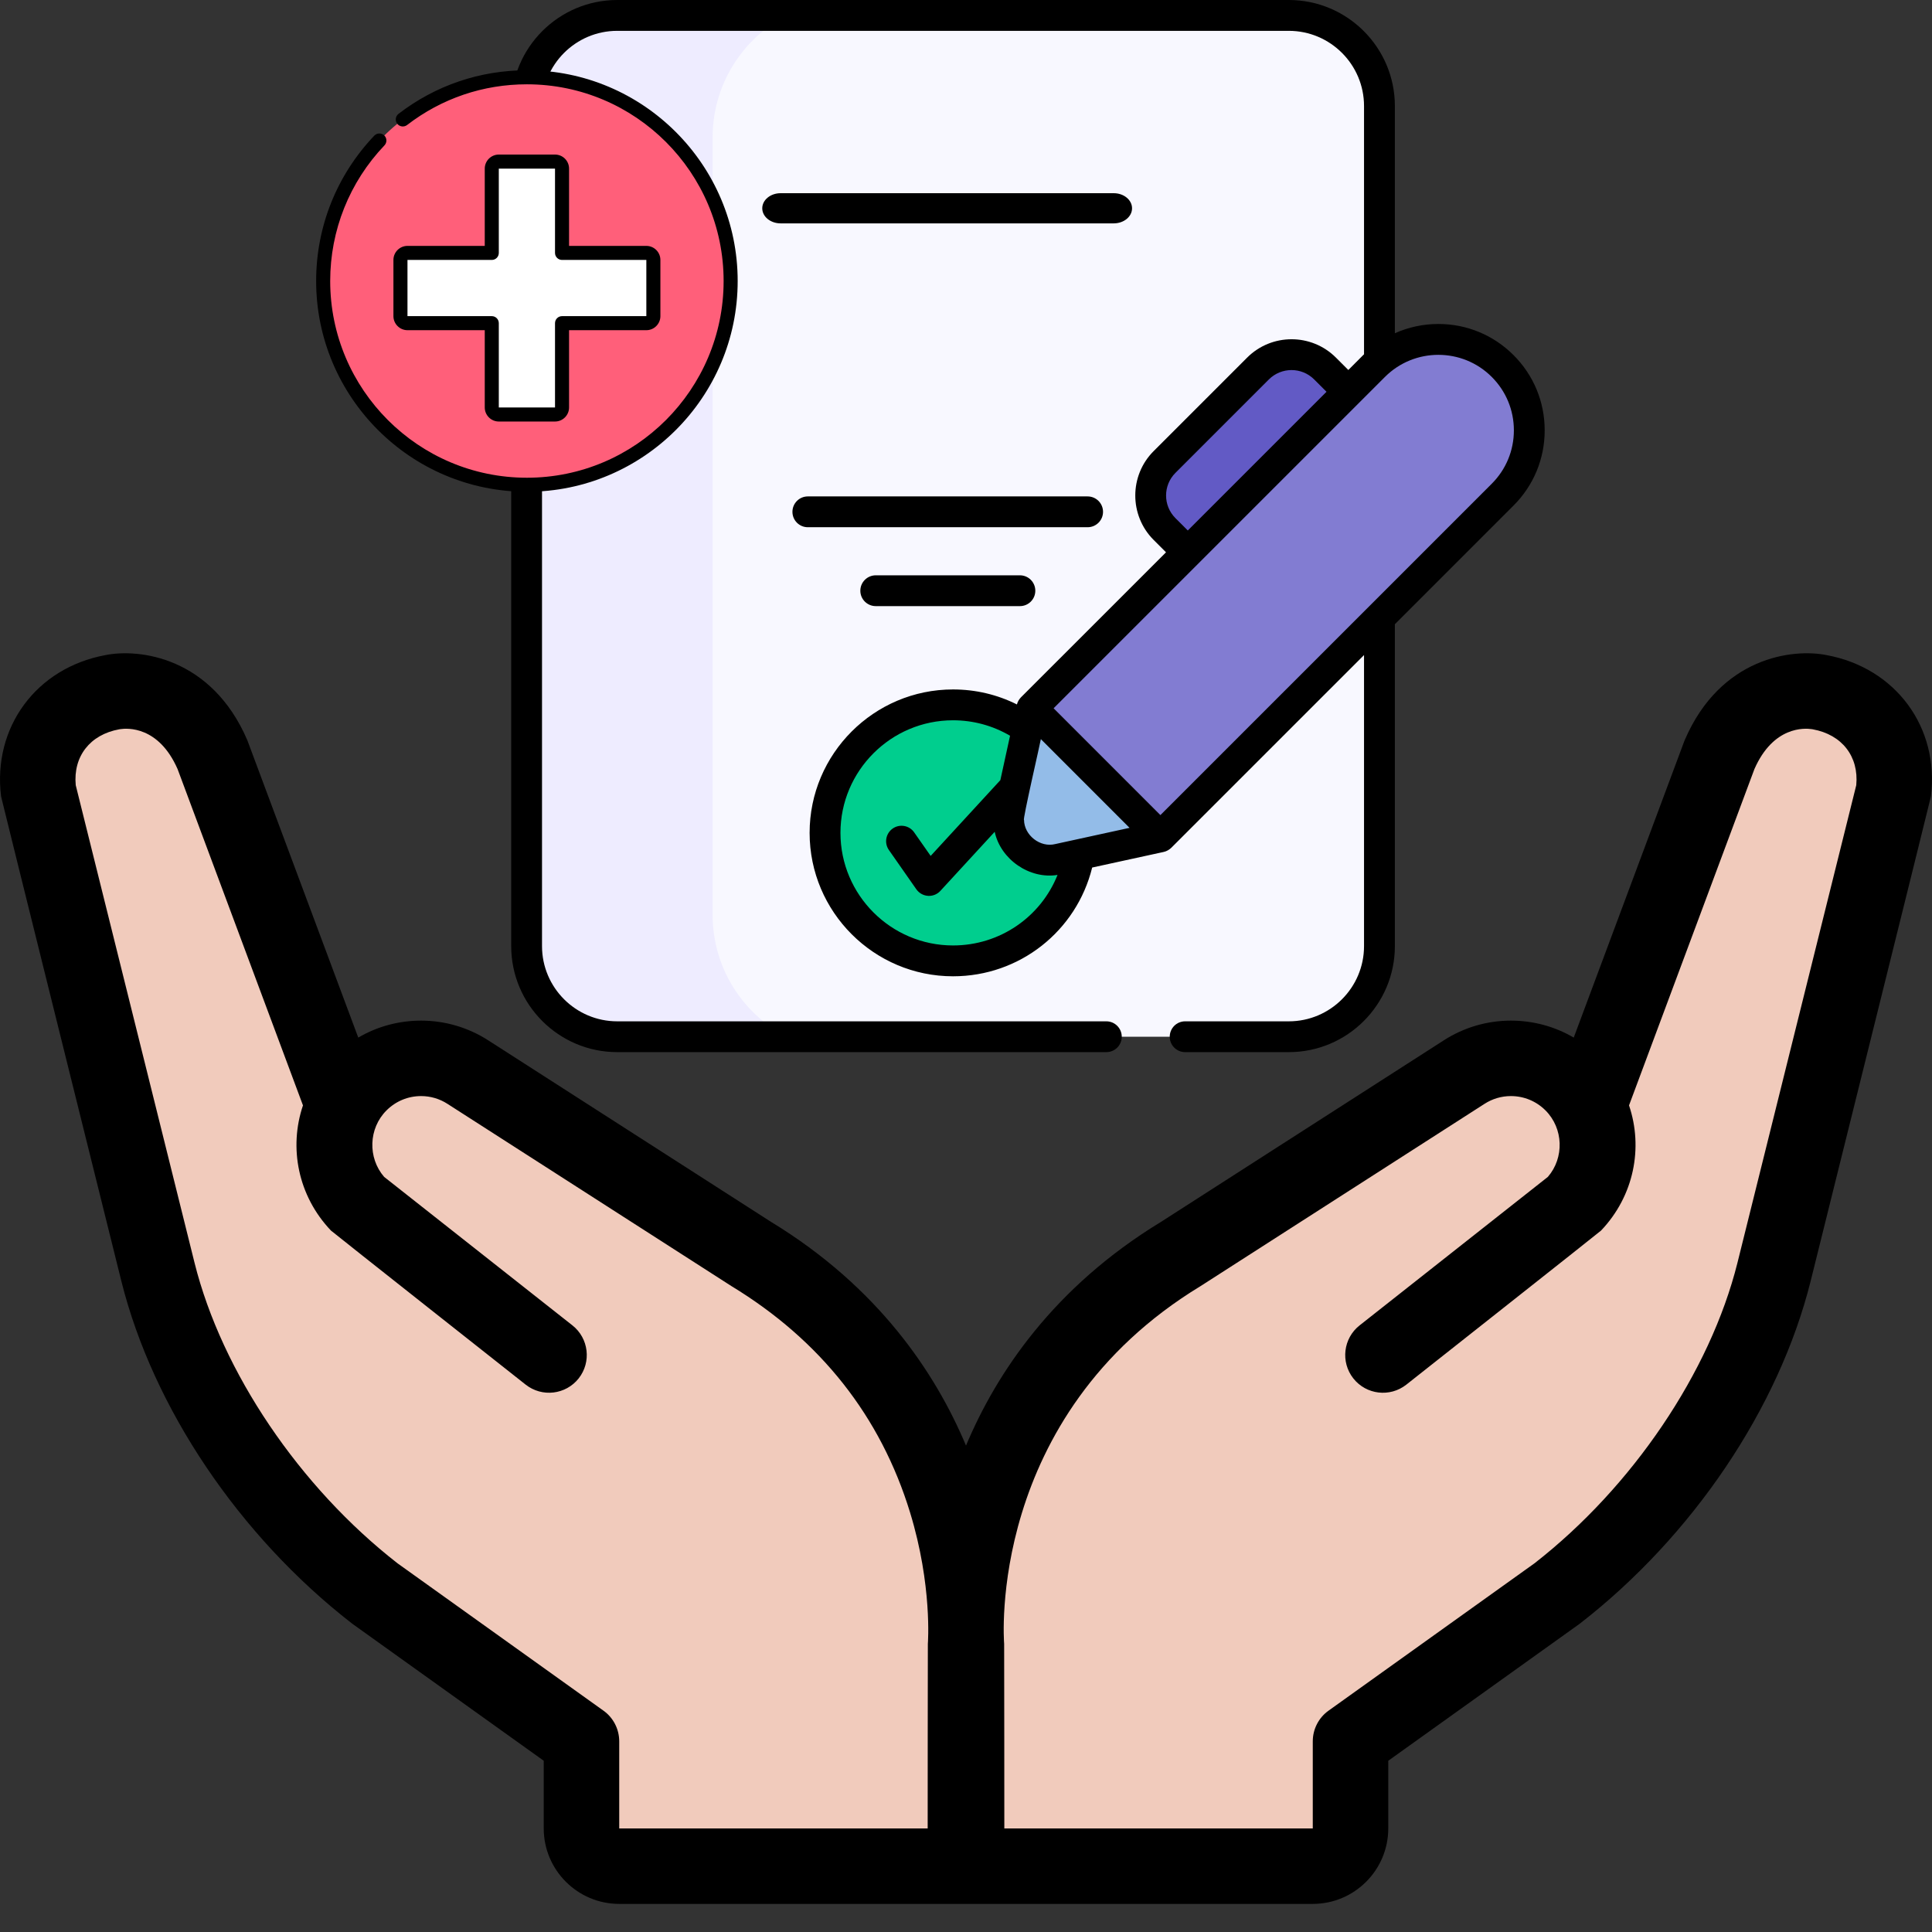
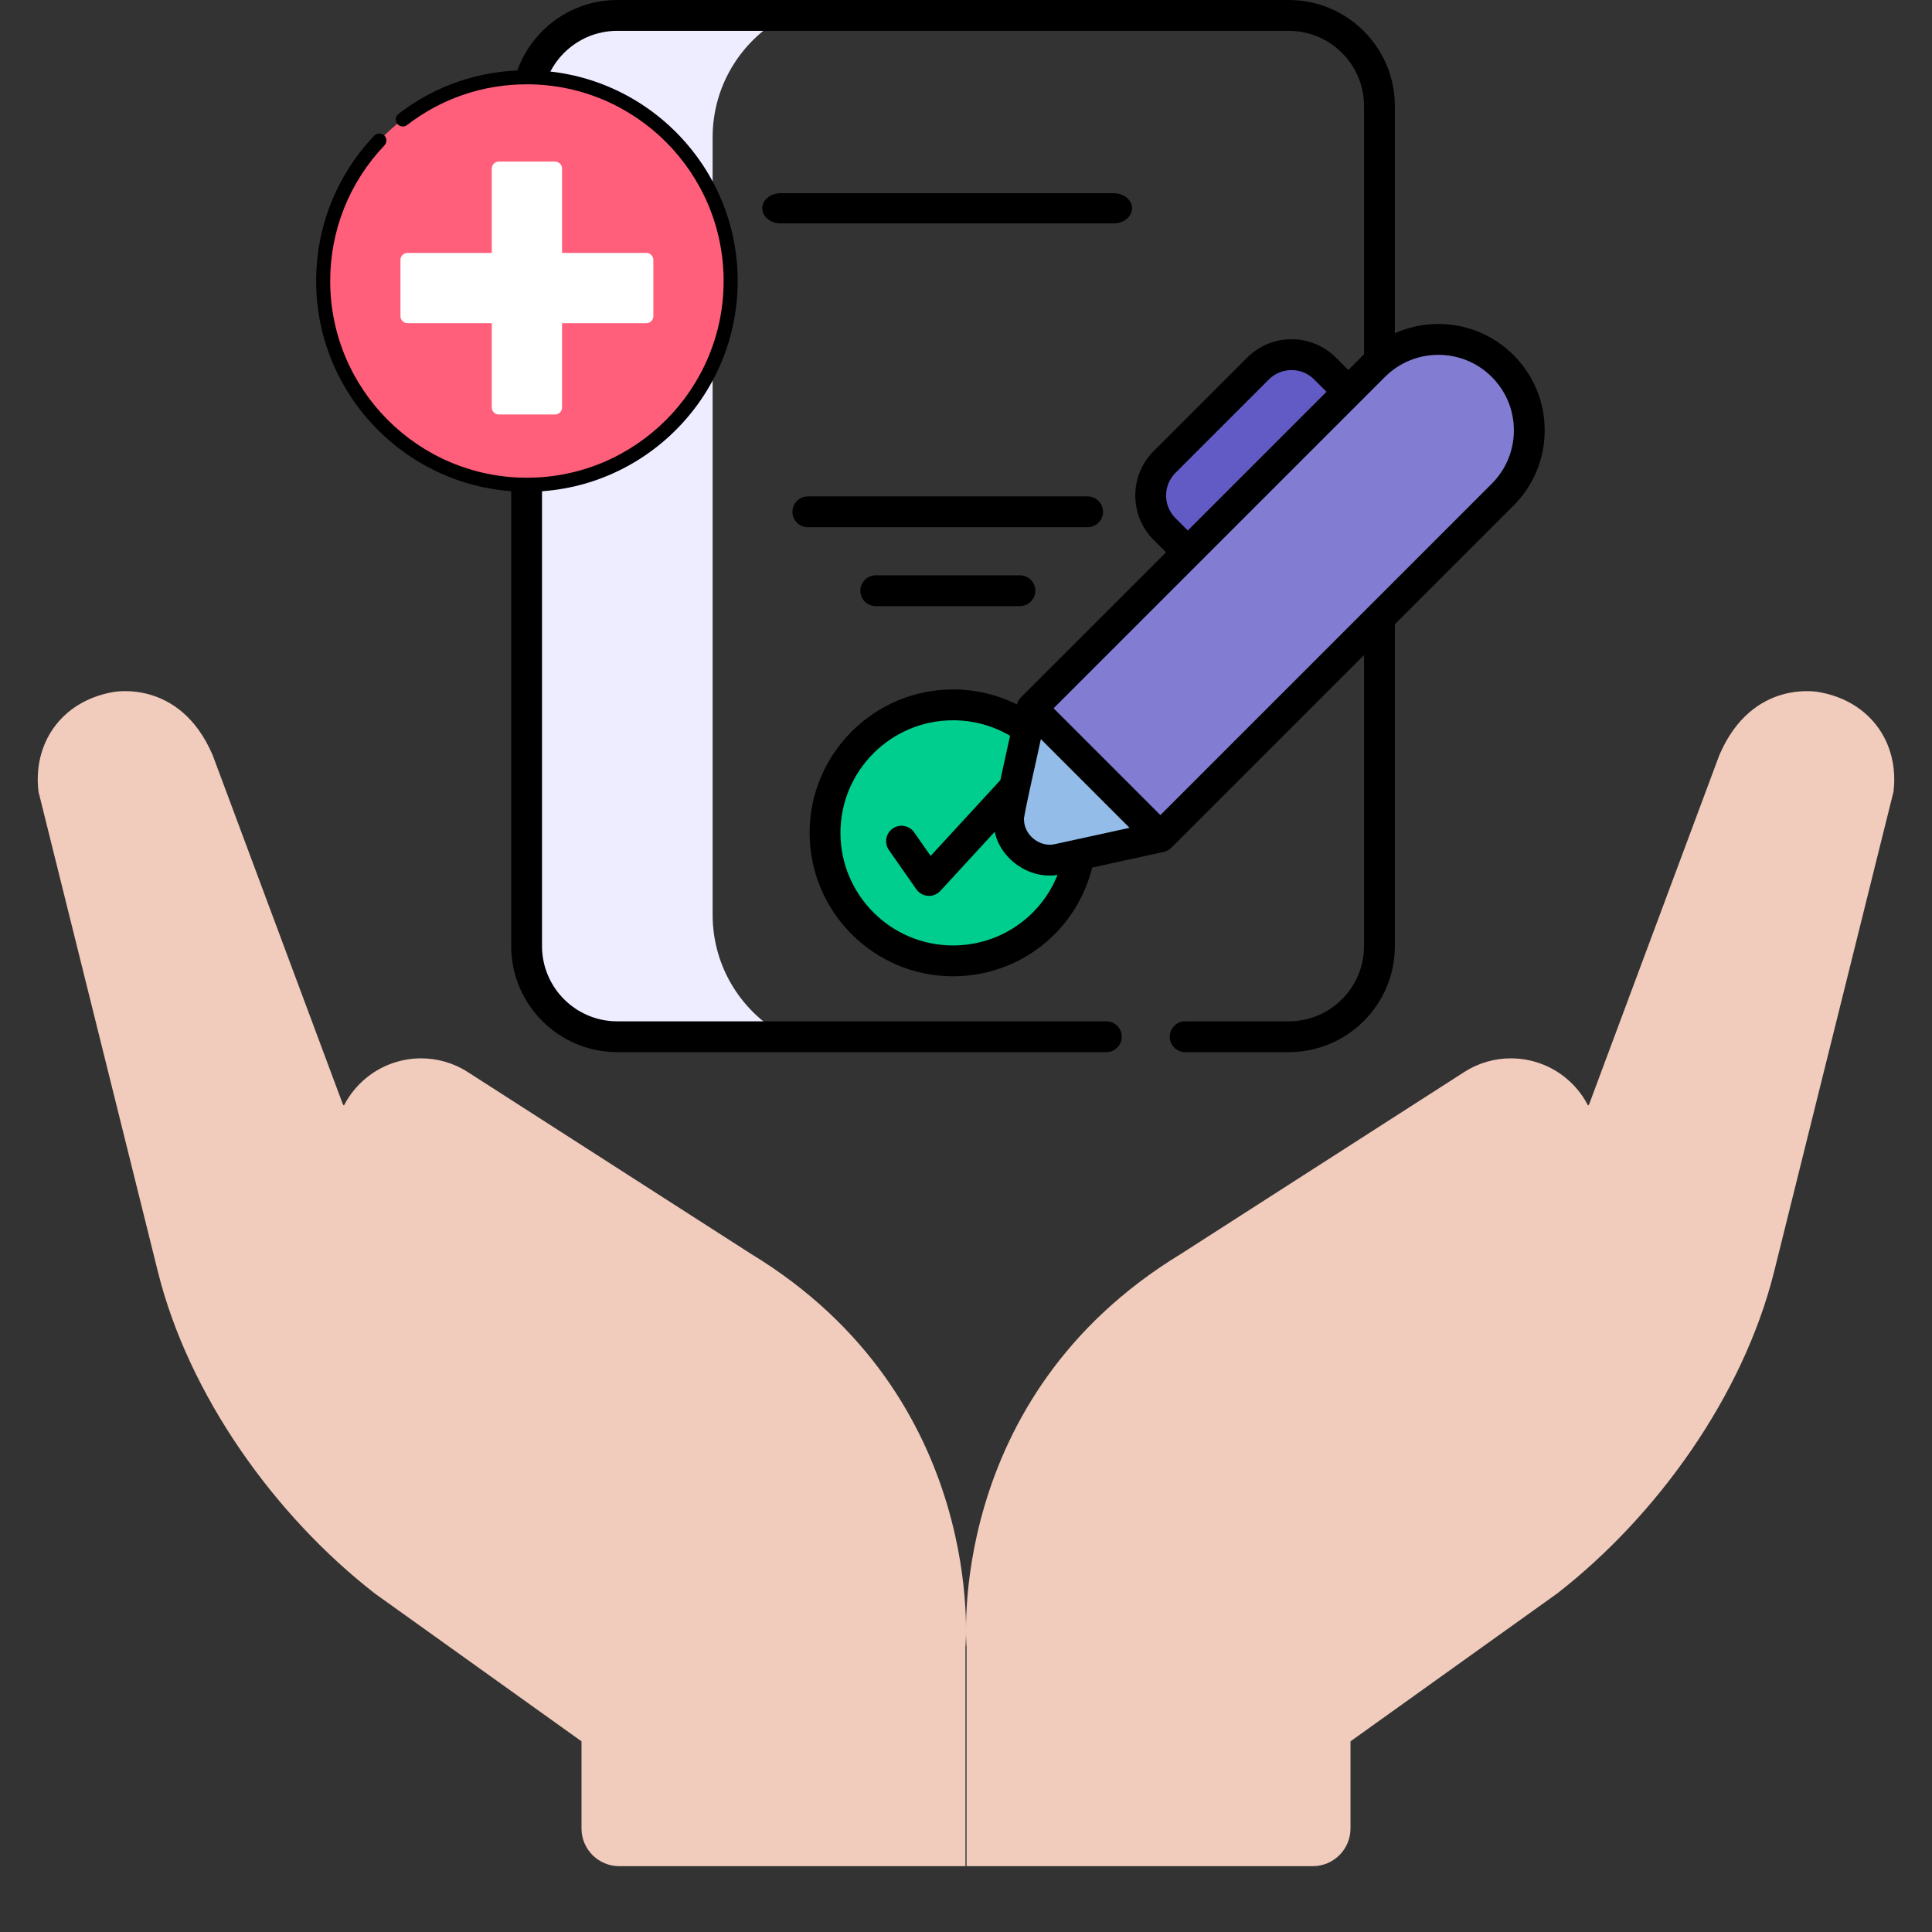
<svg xmlns="http://www.w3.org/2000/svg" width="55" height="55" viewBox="0 0 55 55" fill="none">
  <rect x="0" y="0" width="55" height="55" fill="#333333" stroke="none" />
  <g clip-path="url(#clip0_1113_2992)">
    <path d="M45.239 31.438L48.947 21.494C49.891 19.297 51.8 19.705 51.8 19.705C53.277 19.976 54.072 21.186 53.903 22.542L50.502 36.215C49.623 39.728 47.175 43.154 44.323 45.368L38.446 49.572V52.052C38.446 52.645 37.965 53.126 37.372 53.126H27.516V46.893C27.516 46.893 26.874 39.795 33.619 35.696L41.682 30.52C42.09 30.257 42.553 30.129 43.012 30.129C43.65 30.129 44.281 30.376 44.757 30.852C45.701 31.797 45.721 33.324 44.8 34.292L39.37 38.575" fill="#F1CBBC" />
    <path d="M15.63 38.575L10.2 34.292C9.279 33.324 9.299 31.797 10.243 30.852C10.719 30.376 11.35 30.129 11.988 30.129C12.447 30.129 12.91 30.257 13.318 30.52L21.381 35.696C28.126 39.795 27.484 46.893 27.484 46.893V53.126H17.628C17.035 53.126 16.554 52.645 16.554 52.052V49.572L10.677 45.368C7.825 43.154 5.376 39.728 4.498 36.215L1.097 22.542C0.928 21.186 1.723 19.975 3.2 19.705C3.2 19.705 5.109 19.297 6.053 21.494L9.761 31.438" fill="#F1CBBC" />
-     <path d="M52.007 18.651C51.041 18.453 48.977 18.704 47.96 21.07C47.954 21.086 47.947 21.102 47.941 21.119L44.801 29.538C44.264 29.223 43.651 29.055 43.012 29.055C42.333 29.055 41.672 29.249 41.102 29.616L33.05 34.785C29.994 36.645 28.367 39.088 27.5 41.153C26.633 39.088 25.006 36.645 21.951 34.785L13.9 29.617C13.328 29.249 12.667 29.055 11.988 29.055C11.349 29.055 10.736 29.223 10.199 29.538C10.199 29.538 7.046 21.086 7.04 21.07C6.023 18.705 3.959 18.453 2.993 18.651C1.031 19.017 -0.214 20.707 0.031 22.674C0.036 22.717 3.456 36.476 3.456 36.476C4.359 40.086 6.812 43.727 10.018 46.216C10.029 46.225 10.04 46.233 10.052 46.241L15.479 50.125V52.052C15.479 53.237 16.443 54.2 17.628 54.2H37.372C38.557 54.2 39.521 53.237 39.521 52.052V50.125L44.948 46.241C44.96 46.233 44.971 46.225 44.982 46.216C48.188 43.727 50.641 40.086 51.544 36.475C51.544 36.475 54.964 22.717 54.969 22.674C55.214 20.707 53.969 19.017 52.007 18.651ZM26.414 46.796C26.411 46.829 26.409 52.052 26.409 52.052H17.628V49.572C17.628 49.226 17.461 48.9 17.179 48.699L11.319 44.506C8.53 42.335 6.317 39.06 5.54 35.956L2.156 22.352C2.08 21.535 2.56 20.914 3.394 20.762C3.415 20.758 3.405 20.761 3.417 20.758C3.623 20.726 4.517 20.666 5.056 21.895L8.625 31.468C8.218 32.671 8.481 34.043 9.422 35.032C9.457 35.069 14.965 39.418 14.965 39.418C15.431 39.785 16.106 39.705 16.474 39.24C16.841 38.774 16.761 38.098 16.296 37.731L10.935 33.503C10.465 32.959 10.49 32.124 11.002 31.612C11.266 31.348 11.616 31.203 11.988 31.203C12.254 31.203 12.513 31.279 12.738 31.424C12.738 31.424 20.816 36.609 20.823 36.613C23.36 38.155 25.07 40.323 25.908 43.058C26.544 45.135 26.415 46.783 26.414 46.796ZM52.844 22.352L49.46 35.955C48.683 39.06 46.47 42.335 43.681 44.506L37.821 48.699C37.539 48.9 37.372 49.226 37.372 49.572V52.052H28.591C28.591 52.052 28.589 46.829 28.586 46.796C28.58 46.732 28.075 40.322 34.177 36.613C34.184 36.609 42.263 31.423 42.263 31.423C42.487 31.279 42.746 31.203 43.012 31.203C43.384 31.203 43.734 31.348 43.997 31.611C44.51 32.124 44.535 32.959 44.065 33.503L38.705 37.731C38.239 38.098 38.159 38.774 38.526 39.24C38.894 39.706 39.569 39.785 40.035 39.418C40.035 39.418 45.543 35.069 45.578 35.032C46.519 34.043 46.782 32.671 46.375 31.468L49.944 21.895C50.483 20.666 51.378 20.726 51.583 20.758C51.595 20.761 51.585 20.758 51.606 20.762C52.44 20.914 52.92 21.536 52.844 22.352Z" fill="black" />
    <g clip-path="url(#clip1_1113_2992)">
-       <path d="M36.69 29.514H17.571C16.146 29.514 14.991 28.359 14.991 26.934V3.019C14.991 1.594 16.146 0.439 17.571 0.439H36.69C38.115 0.439 39.27 1.594 39.27 3.019V26.934C39.27 28.359 38.115 29.514 36.69 29.514Z" fill="#F8F8FF" />
      <path d="M20.287 26.044V3.909C20.287 2.399 21.144 1.09 22.397 0.439H17.571C16.146 0.439 14.991 1.594 14.991 3.019V26.934C14.991 28.359 16.146 29.514 17.571 29.514H22.397C21.144 28.863 20.287 27.554 20.287 26.044Z" fill="#EEECFF" />
      <path d="M27.13 27.354C29.143 27.354 30.774 25.723 30.774 23.71C30.774 21.697 29.143 20.066 27.13 20.066C25.118 20.066 23.486 21.697 23.486 23.71C23.486 25.723 25.118 27.354 27.13 27.354Z" fill="#00CE8E" />
      <path d="M29.373 20.163L28.741 23.061C28.558 23.896 29.302 24.639 30.137 24.457L33.034 23.824L42.777 14.081C43.788 13.07 43.788 11.431 42.777 10.42C41.766 9.409 40.127 9.409 39.116 10.42L29.373 20.163Z" fill="#827CD2" />
      <path d="M33.034 23.824L30.137 24.457C29.302 24.639 28.558 23.896 28.741 23.061L29.373 20.164L33.034 23.824Z" fill="#93BCE8" />
      <path d="M33.152 15.061L33.814 15.723L38.384 11.154L37.722 10.492C37.195 9.964 36.34 9.964 35.813 10.492L33.152 13.152C32.625 13.679 32.625 14.534 33.152 15.061Z" fill="#625AC5" />
      <path d="M31.495 29.075H17.571C16.391 29.075 15.43 28.114 15.43 26.934V8.319C15.43 8.076 15.234 7.88 14.992 7.88C14.749 7.88 14.553 8.076 14.553 8.319V26.934C14.553 28.598 15.907 29.952 17.571 29.952H31.495C31.737 29.952 31.934 29.756 31.934 29.514C31.934 29.271 31.737 29.075 31.495 29.075Z" fill="black" />
      <path d="M31.401 14.571C31.401 14.328 31.204 14.132 30.962 14.132H22.997C22.755 14.132 22.559 14.328 22.559 14.571C22.559 14.813 22.755 15.009 22.997 15.009H30.962C31.204 15.009 31.401 14.813 31.401 14.571Z" fill="black" />
      <path d="M32.227 5.93C32.227 5.692 31.994 5.5 31.705 5.5H22.223C21.934 5.5 21.7 5.692 21.7 5.93C21.7 6.167 21.934 6.359 22.223 6.359H31.705C31.994 6.359 32.227 6.167 32.227 5.93Z" fill="black" />
      <path d="M24.931 16.378C24.689 16.378 24.492 16.574 24.492 16.817C24.492 17.059 24.689 17.255 24.931 17.255H29.035C29.277 17.255 29.473 17.059 29.473 16.817C29.473 16.574 29.277 16.378 29.035 16.378H24.931Z" fill="black" />
      <path d="M43.974 12.251C43.974 11.442 43.66 10.682 43.088 10.11C42.516 9.538 41.756 9.223 40.947 9.223C40.513 9.223 40.093 9.315 39.709 9.487V3.019C39.709 1.354 38.355 0 36.69 0H17.571C15.907 0 14.553 1.354 14.553 3.019V6.301C14.553 6.543 14.749 6.74 14.992 6.74C15.234 6.74 15.43 6.543 15.43 6.301V3.019C15.43 1.838 16.391 0.878 17.571 0.878H36.69C37.871 0.878 38.831 1.838 38.831 3.019V10.086C38.823 10.094 38.815 10.102 38.806 10.11L38.384 10.533L38.032 10.181C37.334 9.483 36.2 9.484 35.503 10.181L32.842 12.842C32.145 13.539 32.145 14.673 32.842 15.371L33.194 15.723L29.063 19.853C29.01 19.91 28.968 19.978 28.95 20.054C28.388 19.773 27.77 19.627 27.131 19.627C24.88 19.627 23.048 21.459 23.048 23.71C23.048 25.961 24.88 27.793 27.131 27.793C29.026 27.793 30.645 26.507 31.092 24.697L33.128 24.253C33.21 24.235 33.284 24.192 33.345 24.134L38.831 18.648V26.934C38.831 28.114 37.871 29.075 36.69 29.075H33.738C33.496 29.075 33.3 29.271 33.3 29.514C33.3 29.756 33.496 29.952 33.738 29.952H36.69C38.355 29.952 39.709 28.598 39.709 26.934V17.77L43.088 14.391C43.66 13.819 43.974 13.059 43.974 12.251ZM33.462 14.75C33.107 14.395 33.107 13.817 33.462 13.462L36.123 10.801C36.301 10.624 36.534 10.535 36.767 10.535C37.001 10.535 37.234 10.624 37.411 10.801L37.763 11.153L33.814 15.102L33.462 14.75ZM30.044 24.028C29.613 24.138 29.156 23.778 29.152 23.34C29.098 23.384 29.629 21.088 29.631 21.041L32.156 23.567L30.044 24.028ZM27.131 26.915C25.364 26.915 23.926 25.477 23.926 23.71C23.926 21.942 25.364 20.505 27.131 20.505C27.707 20.505 28.263 20.657 28.754 20.945L28.478 22.209L26.494 24.366L26.024 23.695C25.886 23.497 25.612 23.448 25.413 23.587C25.215 23.726 25.166 24 25.305 24.198L26.087 25.317C26.164 25.426 26.285 25.494 26.418 25.503C26.428 25.504 26.437 25.504 26.447 25.504C26.569 25.504 26.687 25.453 26.77 25.362L28.317 23.68C28.485 24.465 29.31 25.037 30.106 24.907C29.629 26.102 28.467 26.915 27.131 26.915ZM33.034 23.204L29.994 20.163L39.427 10.73C40.265 9.892 41.629 9.892 42.467 10.73C42.873 11.136 43.097 11.676 43.097 12.251C43.097 12.825 42.873 13.365 42.467 13.771L33.034 23.204Z" fill="black" />
    </g>
    <g clip-path="url(#clip2_1113_2992)">
      <path d="M15 13.8C18.203 13.8 20.8 11.203 20.8 8C20.8 4.797 18.203 2.2 15 2.2C11.797 2.2 9.2 4.797 9.2 8C9.2 11.203 11.797 13.8 15 13.8Z" fill="#FF5F7A" />
      <path d="M18.6 7.4V9C18.6 9.111 18.511 9.2 18.4 9.2H16V11.6C16 11.71 15.911 11.8 15.8 11.8H14.2C14.09 11.8 14 11.71 14 11.6V9.2H11.6C11.49 9.2 11.4 9.111 11.4 9V7.4C11.4 7.29 11.49 7.2 11.6 7.2H14V4.8C14 4.69 14.09 4.6 14.2 4.6H15.8C15.911 4.6 16 4.69 16 4.8V7.2H18.4C18.511 7.2 18.6 7.29 18.6 7.4Z" fill="white" />
-       <path d="M15.8 4.4H14.2C13.98 4.4 13.8 4.579 13.8 4.8V7H11.6C11.38 7 11.2 7.179 11.2 7.4V9C11.2 9.22 11.38 9.4 11.6 9.4H13.8V11.6C13.8 11.82 13.98 12 14.2 12H15.8C16.021 12 16.2 11.82 16.2 11.6V9.4H18.4C18.621 9.4 18.8 9.22 18.8 9V7.4C18.8 7.179 18.621 7 18.4 7H16.2V4.8C16.2 4.579 16.021 4.4 15.8 4.4ZM18.4 7.399V9H16C15.89 9 15.8 9.089 15.8 9.2V11.6H14.2V9.2C14.2 9.089 14.111 9 14 9H11.6V7.4H14C14.111 7.4 14.2 7.311 14.2 7.2V4.8H15.8V7.2C15.8 7.311 15.89 7.4 16 7.4L18.4 7.399Z" fill="black" />
      <path d="M15 14C18.308 14 21 11.308 21 8C21 4.692 18.308 2 15 2C13.665 2 12.401 2.429 11.345 3.241C11.257 3.309 11.241 3.434 11.308 3.522C11.376 3.61 11.501 3.626 11.589 3.559C12.574 2.801 13.754 2.4 15 2.4C18.088 2.4 20.6 4.912 20.6 8C20.6 11.088 18.088 13.6 15 13.6C11.912 13.6 9.4 11.088 9.4 8C9.4 6.555 9.949 5.184 10.945 4.138C11.021 4.058 11.018 3.931 10.938 3.855C10.858 3.779 10.732 3.782 10.655 3.862C9.588 4.982 9 6.452 9 8C9 11.308 11.692 14 15 14Z" fill="black" />
    </g>
  </g>
  <defs>
    <clipPath id="clip0_1113_2992">
      <rect width="55" height="55" fill="white" />
    </clipPath>
    <clipPath id="clip1_1113_2992">
      <rect width="29.952" height="29.952" fill="white" transform="translate(14.287)" />
    </clipPath>
    <clipPath id="clip2_1113_2992">
      <rect width="12" height="12" fill="white" transform="translate(9 2)" />
    </clipPath>
  </defs>
</svg>